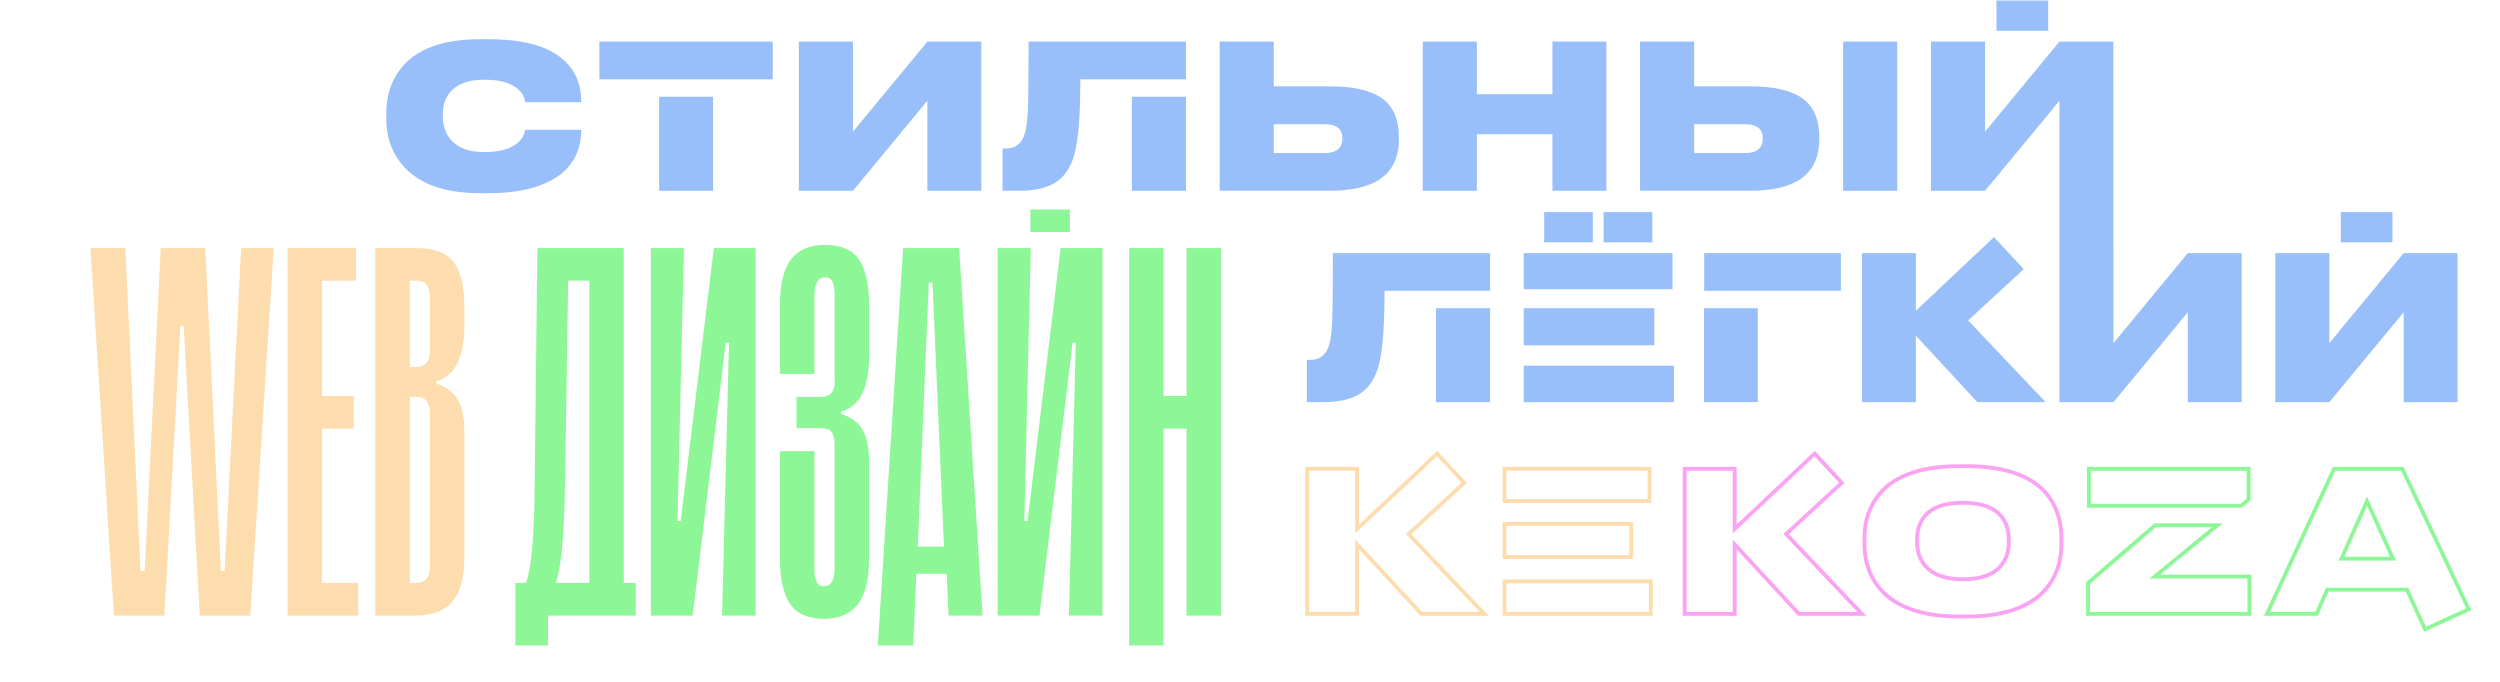
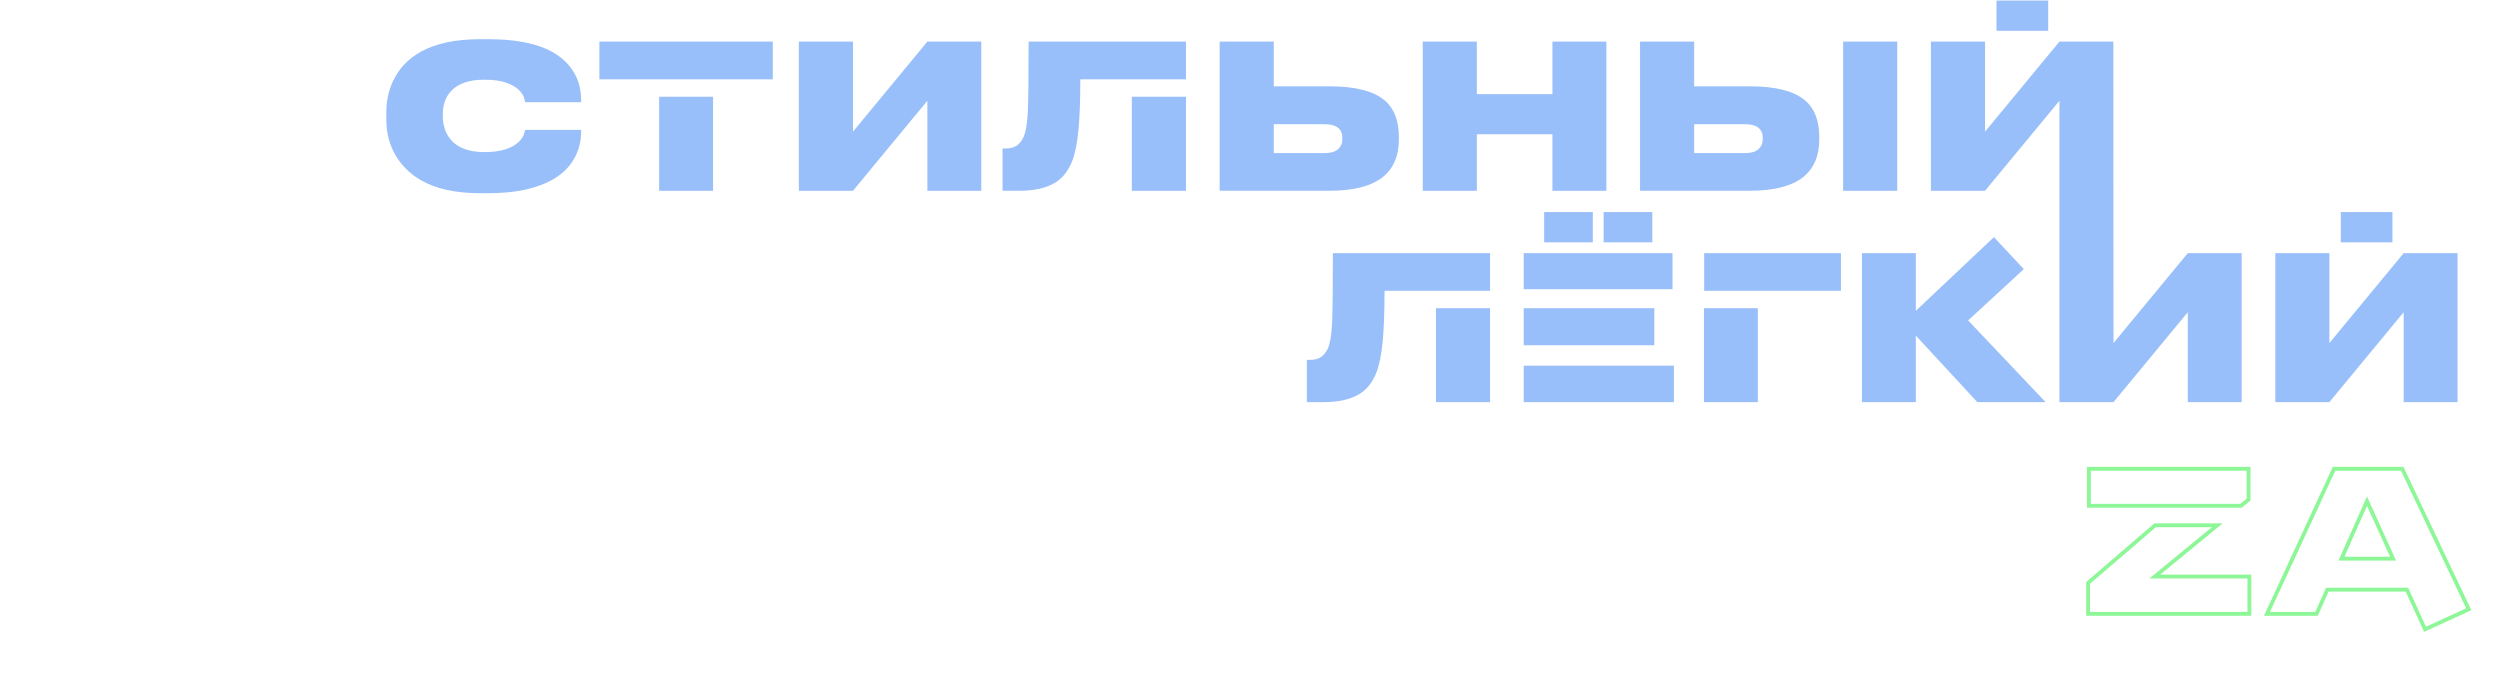
<svg xmlns="http://www.w3.org/2000/svg" xml:space="preserve" width="12992px" height="3543px" version="1.1" style="shape-rendering:geometricPrecision; text-rendering:geometricPrecision; image-rendering:optimizeQuality; fill-rule:evenodd; clip-rule:evenodd" viewBox="0 0 12992 3543.27">
  <defs>
    <style type="text/css">
   
    .fil0 {fill:#8DF797;fill-rule:nonzero}
    .fil5 {fill:#8DF797;fill-rule:nonzero}
    .fil3 {fill:#98BFFA;fill-rule:nonzero}
    .fil1 {fill:#FBA3F3;fill-rule:nonzero}
    .fil2 {fill:#FDDDAE;fill-rule:nonzero}
    .fil4 {fill:#FDDDAE;fill-rule:nonzero}
   
  </style>
  </defs>
  <g id="Слой_x0020_1">
    <g id="_2712858011536">
      <path class="fil0" d="M12421.15 2893.56l-119.66 -264.27 -117.57 264.27 237.23 0zm186.78 363.56l208.79 -95.55 -338.57 -715.09 -341.74 0 -339.34 733.94 235.45 0 56.18 -125.89 426.5 0 92.73 202.59zm-155.65 -343.48l-299.26 0 148.31 -333.39 150.95 333.39zm-1586.31 -295.07l777.02 0 32.88 -26.9 0 -145.19 -809.9 0 0 172.09zm629.22 121.31l-291.22 0 -342.16 294 0 146.54 818.22 0 0 -174.18 -509.47 0 324.63 -266.36zm1102.84 543.86l-95.72 -209.13 -400.58 0 -56.18 125.89 -279.89 0 357.91 -774.1 367.29 0 352.71 744.97 -245.54 112.37zm-1752.14 -645.09l0 -212.25 850.05 0 0 174.79 -45.78 37.46 -804.27 0zm705.43 81.15l-324.63 266.36 473.42 0 0 214.34 -858.38 0 0 -175.84 354.8 -304.86 354.79 0z" />
-       <path class="fil1" d="M10429.7 2804.08c0,-48.56 -13.53,-88.09 -40.59,-118.61 -38.14,-41.61 -100.92,-62.43 -188.32,-62.43 -88.09,0 -150.51,20.82 -187.28,62.43 -27.06,30.52 -40.59,70.05 -40.59,118.61l0 11.44c0,49.25 13.88,89.49 41.63,120.69 38.15,43.02 100.58,64.52 187.28,64.52 86.7,0 149.14,-21.5 187.28,-64.52 27.06,-31.2 40.59,-71.44 40.59,-120.69l0 -11.44zm-204.97 -371.14l-46.83 0c-101.6,0 -211.63,13.66 -302.86,61.21 -61.31,31.95 -108.08,77.99 -139.06,139.95 -25.34,50.67 -36.38,105.18 -36.38,161.65l0 31.22c0,56.24 10.37,111.1 35.38,161.75 30.95,62.66 78.71,109.14 140.25,142.06 91.18,48.77 200.55,63.17 302.67,63.17l46.83 0c102.43,0 212.2,-14.42 303.73,-63.19 61.42,-32.72 108.4,-79.35 139.16,-142 24.9,-50.73 35.41,-105.5 35.41,-161.79l0 -31.22c0,-56.24 -10.38,-111.1 -35.39,-161.74 -30.63,-62.02 -77.5,-108.1 -138.95,-139.83 -91.89,-47.44 -201.78,-61.24 -303.96,-61.24zm225.05 371.14l0 11.44c0,49.36 -12.56,96.35 -45.58,133.94 -50.14,57.08 -130,71.35 -202.37,71.35 -72.48,0 -151.86,-14.46 -202.3,-71.27 -33.41,-37.63 -46.69,-84.24 -46.69,-134.02l0 -11.44c0,-48.89 12.85,-94.87 45.63,-131.92 49.7,-56.17 131.13,-69.2 202.32,-69.2 71.6,0 152.76,13.22 203.22,69.04 33.23,36.77 45.77,83.25 45.77,132.08zm-1444.78 376.34l0 -376.64 348.28 376.64 299.29 0 -384.53 -405.39 289.39 -266.5 -127.5 -136.9 -424.93 400.97 0 -326.12 -239.73 0 0 733.94 239.73 0zm1219.73 -767.56c126.24,0 230.62,21.16 313.17,63.48 66.59,34.68 115.84,84.28 147.74,148.78 24.97,50.64 37.46,107.52 37.46,170.63l0 31.22c0,63.12 -12.49,120 -37.46,170.64 -31.9,65.2 -81.15,115.48 -147.74,150.87 -81.85,43.69 -186.24,65.55 -313.17,65.55l-46.83 0c-126.25,0 -230.29,-21.86 -312.14,-65.55 -67.28,-36.07 -116.88,-86.36 -148.78,-150.87 -24.97,-50.64 -37.46,-107.52 -37.46,-170.64l0 -31.22c0,-63.11 12.83,-119.99 38.5,-170.63 31.91,-64.5 81.15,-114.1 147.74,-148.78 81.15,-42.32 185.2,-63.48 312.14,-63.48l46.83 0zm-1199.66 787.64l-279.88 0 0 -774.1 279.88 0 0 299.64 405.78 -382.88 155.03 166.47 -289.25 266.36 402.66 424.51 -354.79 0 -319.43 -345.43 0 345.43z" />
-       <path class="fil2" d="M7808.78 2613.68l0 -187.28 773.06 0 0 187.28 -773.06 0zm20.08 -20.08l732.9 0 0 -147.12 -732.9 0 0 147.12zm0 291.33l638.21 0 0 -152.34 -638.21 0 0 152.34zm740.18 146.28l-740.18 0 0 149.21 740.18 0 0 -149.21zm-1526.35 149.21l0 -376.64 348.27 376.64 299.3 0 -384.53 -405.39 289.38 -266.5 -127.49 -136.9 -424.93 400.97 0 -326.12 -239.73 0 0 733.94 239.73 0zm766.09 -275.41l0 -192.49 678.37 0 0 192.49 -678.37 0zm780.34 106.12l0 189.37 -780.34 0 0 -189.37 780.34 0zm-1526.35 189.37l-279.89 0 0 -774.1 279.89 0 0 299.64 405.77 -382.88 155.03 166.47 -289.25 266.36 402.66 424.51 -354.8 0 -319.41 -345.43 0 345.43z" />
    </g>
    <path class="fil3" d="M7743.73 1601.77l0 488.14 -281.02 0 0 -488.14 281.02 0zm-5251.1 -597.8c-125.02,0 -226.43,-22.23 -304.23,-66.68 -64.6,-36.82 -112.87,-87.52 -144.82,-152.12 -24.31,-49.32 -36.47,-105.23 -36.47,-167.75l0 -31.25c0,-61.13 12.16,-117.04 36.47,-167.75 31.26,-64.59 79.18,-114.6 143.78,-150.03 78.49,-43.06 180.25,-64.6 305.27,-64.6l46.89 0c125.72,0 227.48,17.72 305.27,53.14 64.6,30.56 111.49,72.24 140.66,125.03 22.92,40.98 34.38,87.86 34.38,140.65l0 8.34 -290.69 0c-1.39,-6.95 -3.82,-15.63 -7.29,-26.05 -4.86,-13.89 -14.59,-27.44 -29.17,-40.63 -14.59,-13.2 -35.08,-24.66 -61.47,-34.39 -27.79,-10.41 -65.99,-15.62 -114.61,-15.62 -80.58,0 -138.92,20.49 -175.04,61.47 -27.09,30.56 -40.63,69.8 -40.63,117.73l0 12.5c0,20.84 3.29,41.85 9.89,63.04 6.6,21.18 17.2,40.11 31.78,56.78 36.12,43.07 94.47,64.6 175.04,64.6 80.57,0 139.61,-17.37 177.12,-52.1 14.59,-14.58 23.62,-27.43 27.09,-38.55l7.29 -25 290.69 0 0 8.33c0,48.63 -11.11,94.12 -33.34,136.49 -29.87,54.88 -76.75,97.25 -140.65,127.11 -79.88,38.21 -181.99,57.31 -306.32,57.31l-46.89 0zm622.01 -591.8l0 -195.87 901.24 0 0 195.87 -901.24 0zm590.76 90.65l0 488.64 -280.27 0 0 -488.64 280.27 0zm1113.78 488.64l0 -467.81 -386.54 467.81 -281.31 0 0 -775.16 281.31 0 0 467.81 386.54 -467.81 280.27 0 0 775.16 -280.27 0zm1344.04 -488.64l0 488.64 -281.31 0 0 -488.64 281.31 0zm-549.08 -90.65c0,108.36 -3.3,196.75 -9.89,265.16 -6.6,68.42 -17.54,122.08 -32.82,160.98 -21.54,52.79 -51.75,90.29 -90.65,112.52 -45.84,27.09 -106.62,40.63 -182.33,40.63l-88.56 0 0 -219.83 16.67 0c23.62,0 42.72,-5.04 57.3,-15.11 14.59,-10.07 26.4,-24.83 35.43,-44.28 5.55,-13.2 10.07,-29.35 13.54,-48.45 3.48,-19.1 6.25,-46.02 8.34,-80.75 2.78,-63.21 4.17,-185.45 4.17,-366.74l817.88 0 0 195.87 -549.08 0zm1005.43 36.47l289.65 0c133.36,0 228.86,24.31 286.52,72.93 49.31,41.68 73.97,105.58 73.97,191.71l0 11.46c0,81.27 -25.01,144.13 -75.02,188.58 -59.73,52.1 -155.24,78.14 -286.52,78.14l-569.91 0 0 -775.16 281.31 0 0 232.34zm265.68 346.95c29.87,0 52.44,-6.6 67.72,-19.8 15.29,-13.2 22.93,-30.91 22.93,-53.13l0 -7.3c0,-22.22 -7.64,-39.42 -22.93,-51.57 -15.28,-12.16 -37.85,-18.23 -67.72,-18.23l-265.68 0 0 150.03 265.68 0zm508.45 195.87l0 -775.16 281.31 0 0 272.97 392.79 0 0 -272.97 280.27 0 0 775.16 -280.27 0 0 -293.81 -392.79 0 0 293.81 -281.31 0zm1410.72 -542.82l289.64 0c133.37,0 228.87,24.31 286.52,72.93 49.32,41.68 73.98,105.58 73.98,191.71l0 11.46c0,81.27 -25.01,144.13 -75.02,188.58 -59.73,52.1 -155.24,78.14 -286.52,78.14l-569.91 0 0 -775.16 281.31 0 0 232.34zm265.68 346.95c29.87,0 52.44,-6.6 67.72,-19.8 15.28,-13.2 22.92,-30.91 22.92,-53.13l0 -7.3c0,-22.22 -7.64,-39.42 -22.92,-51.57 -15.28,-12.16 -37.85,-18.23 -67.72,-18.23l-265.68 0 0 150.03 265.68 0zm789.75 -579.29l0 775.16 -281.31 0 0 -775.16 281.31 0zm842.89 307.35l-386.54 467.81 -281.31 0 0 -775.16 281.31 0 0 467.81 386.54 -467.81 280.27 0 0.75 1566.57 386.14 -467.32 279.98 0 0 774.36 -279.98 0 0 -467.33 -386.14 467.33 -281.02 0 0 -1566.26zm-58.34 -520.94l0 157.32 -268.81 0 0 -157.32 268.81 0zm-3449.18 1508.51c0,108.24 -3.29,196.54 -9.89,264.88 -6.59,68.35 -17.52,121.95 -32.78,160.81 -21.51,52.73 -51.69,90.2 -90.55,112.4 -45.8,27.07 -106.51,40.6 -182.14,40.6l-88.47 0 0 -219.61 16.65 0c23.59,0 42.67,-5.04 57.25,-15.1 14.57,-10.06 26.36,-24.8 35.38,-44.23 5.55,-13.18 10.06,-29.32 13.53,-48.4 3.47,-19.08 6.25,-45.97 8.33,-80.66 2.78,-63.14 4.16,-185.26 4.16,-366.36l817.04 0 0 195.67 -548.51 0zm1503.97 389.26l0 189.43 -780.61 0 0 -189.43 780.61 0zm-780.61 -106.16l0 -192.55 678.61 0 0 192.55 -678.61 0zm0 -291.43l0 -187.34 773.32 0 0 187.34 -773.32 0zm359.08 -400.71l0 157.16 -252.91 0 0 -157.16 252.91 0zm309.12 0l0 157.16 -252.91 0 0 -157.16 252.91 0zm269.57 409.04l0 -195.67 710.87 0 0 195.67 -710.87 0zm278.94 90.55l0 488.14 -279.98 0 0 -488.14 279.98 0zm821.2 488.14l-279.98 0 0 -774.36 279.98 0 0 299.75 405.91 -383.02 155.08 166.53 -289.34 266.45 402.79 424.65 -354.92 0 -319.52 -345.55 0 345.55zm2535.4 0l0 -467.33 -386.14 467.33 -281.01 0 0 -774.36 281.01 0 0 467.32 386.14 -467.32 279.98 0 0 774.36 -279.98 0zm-58.28 -987.73l0 157.16 -268.53 0 0 -157.16 268.53 0z" />
    <g id="_2712858007072">
-       <path class="fil4" d="M1252.62 1289.27l169.51 0 -121.77 1909.98 -262.62 0 -83.56 -1506.49 -16.71 0 -83.56 1506.49 -262.62 0 -121.77 -1909.98 181.45 0 78.79 1678.39 21.49 0 83.56 -1678.39 231.58 0 81.18 1678.39 19.1 0 85.95 -1678.39zm420.19 1740.47l188.61 0 0 169.51 -367.67 0 0 -1909.98 355.73 0 0 169.51 -176.67 0 0 599.26 164.73 0 0 169.51 -164.73 0 0 802.19zm740.11 -1334.6c0,77.99 -11.54,141.26 -34.61,189.81 -23.08,48.54 -60.09,80.77 -111.02,96.69l0 11.94c49.34,15.91 85.95,42.97 109.82,81.17 23.88,38.2 35.81,94.7 35.81,169.51l0 649.39c0,106.64 -20.69,184.24 -62.07,232.78 -41.38,48.55 -105.84,72.82 -193.38,72.82l-207.71 0 0 -1909.98 214.87 0c90.72,0 154.79,24.28 192.19,72.82 37.4,48.55 56.1,126.14 56.1,232.78l0 100.27zm-179.06 116.99l0 -255.46c0,-36.61 -5.57,-62.07 -16.71,-76.4 -11.14,-14.32 -30.24,-21.49 -57.3,-21.49l-31.03 0 0 448.85 31.03 0c52.53,0 77.2,-31.83 74.01,-95.5zm0 1119.72l0 -771.15c0,-36.61 -5.57,-62.07 -16.71,-76.4 -11.14,-14.32 -30.24,-21.49 -57.3,-21.49l-31.03 0 0 966.93 31.03 0c52.53,0 77.2,-32.63 74.01,-97.89z" />
-       <path class="fil5" d="M3241.38 3029.74l62.07 0 0 169.51 -456.01 0 0 155.19 -169.51 0 0 -324.7 54.91 0c28.65,-76.4 43.77,-245.91 45.37,-508.53l14.32 -1231.94 448.85 0 0 1740.47zm-353.35 0l174.29 0 0 -1570.96 -109.83 0 -16.71 1060.04c-3.18,257.85 -19.1,428.15 -47.75,510.92zm1038.55 -1740.47l0 1909.98 -174.29 0 35.82 -1418.16 -16.72 0 -171.89 1418.16 -217.26 0 0 -1909.98 171.89 0 -33.42 1418.16 16.71 0 171.9 -1418.16 217.26 0zm355.73 1926.69c-81.17,0 -139.66,-25.07 -175.48,-75.2 -35.81,-50.14 -53.71,-130.92 -53.71,-242.33l0 -553.89 179.06 0 0 611.19c0,63.66 17.5,93.9 52.52,90.72 33.42,0 50.93,-30.24 52.52,-90.72l0 -635.07c0,-36.61 -5.17,-61.68 -15.52,-75.2 -10.34,-13.53 -29.04,-20.3 -56.1,-20.3l-126.54 0 0 -162.35 126.54 0c52.52,0 76.4,-32.62 71.62,-97.88l0 -432.13c0,-65.26 -17.5,-95.5 -52.52,-90.73 -33.42,0 -50.93,30.24 -52.52,90.73l0 410.64 -179.06 0 0 -353.34c0,-113.01 19.49,-194.19 58.49,-243.53 38.99,-49.34 97.49,-74.01 175.48,-74.01 81.17,0 139.66,24.67 175.48,74.01 35.81,49.34 53.71,130.52 53.71,243.53l0 262.62c0,77.99 -11.54,141.65 -34.61,190.99 -23.08,49.34 -60.09,81.18 -111.02,95.5l0 11.94c50.93,15.92 87.94,42.97 111.02,81.17 23.07,38.2 34.61,94.71 34.61,169.51l0 496.6c0,111.41 -19.49,192.19 -58.49,242.33 -38.99,50.13 -97.49,75.2 -175.48,75.2zm647.01 -16.71l-9.55 -217.26 -157.58 0 -16.71 372.45 -183.83 0 131.31 -2065.17 291.27 0 121.76 1909.98 -176.67 0zm-159.96 -358.12l136.08 0 -59.69 -1372.8 -19.09 0 -57.3 1372.8zm959.76 -1551.86l0 1909.98 -174.29 0 35.82 -1418.16 -16.72 0 -171.9 1418.16 -217.25 0 0 -1909.98 171.89 0 -33.42 1418.16 16.71 0 171.9 -1418.16 217.26 0zm-374.83 -83.56l0 -116.98 205.32 0 0 116.98 -205.32 0zm811.73 83.56l179.06 0 0 1909.98 -179.06 0 0 -971.7 -119.37 0 0 1126.89 -179.06 0 0 -2065.17 179.06 0 0 768.77 119.37 0 0 -768.77z" />
-     </g>
+       </g>
  </g>
</svg>